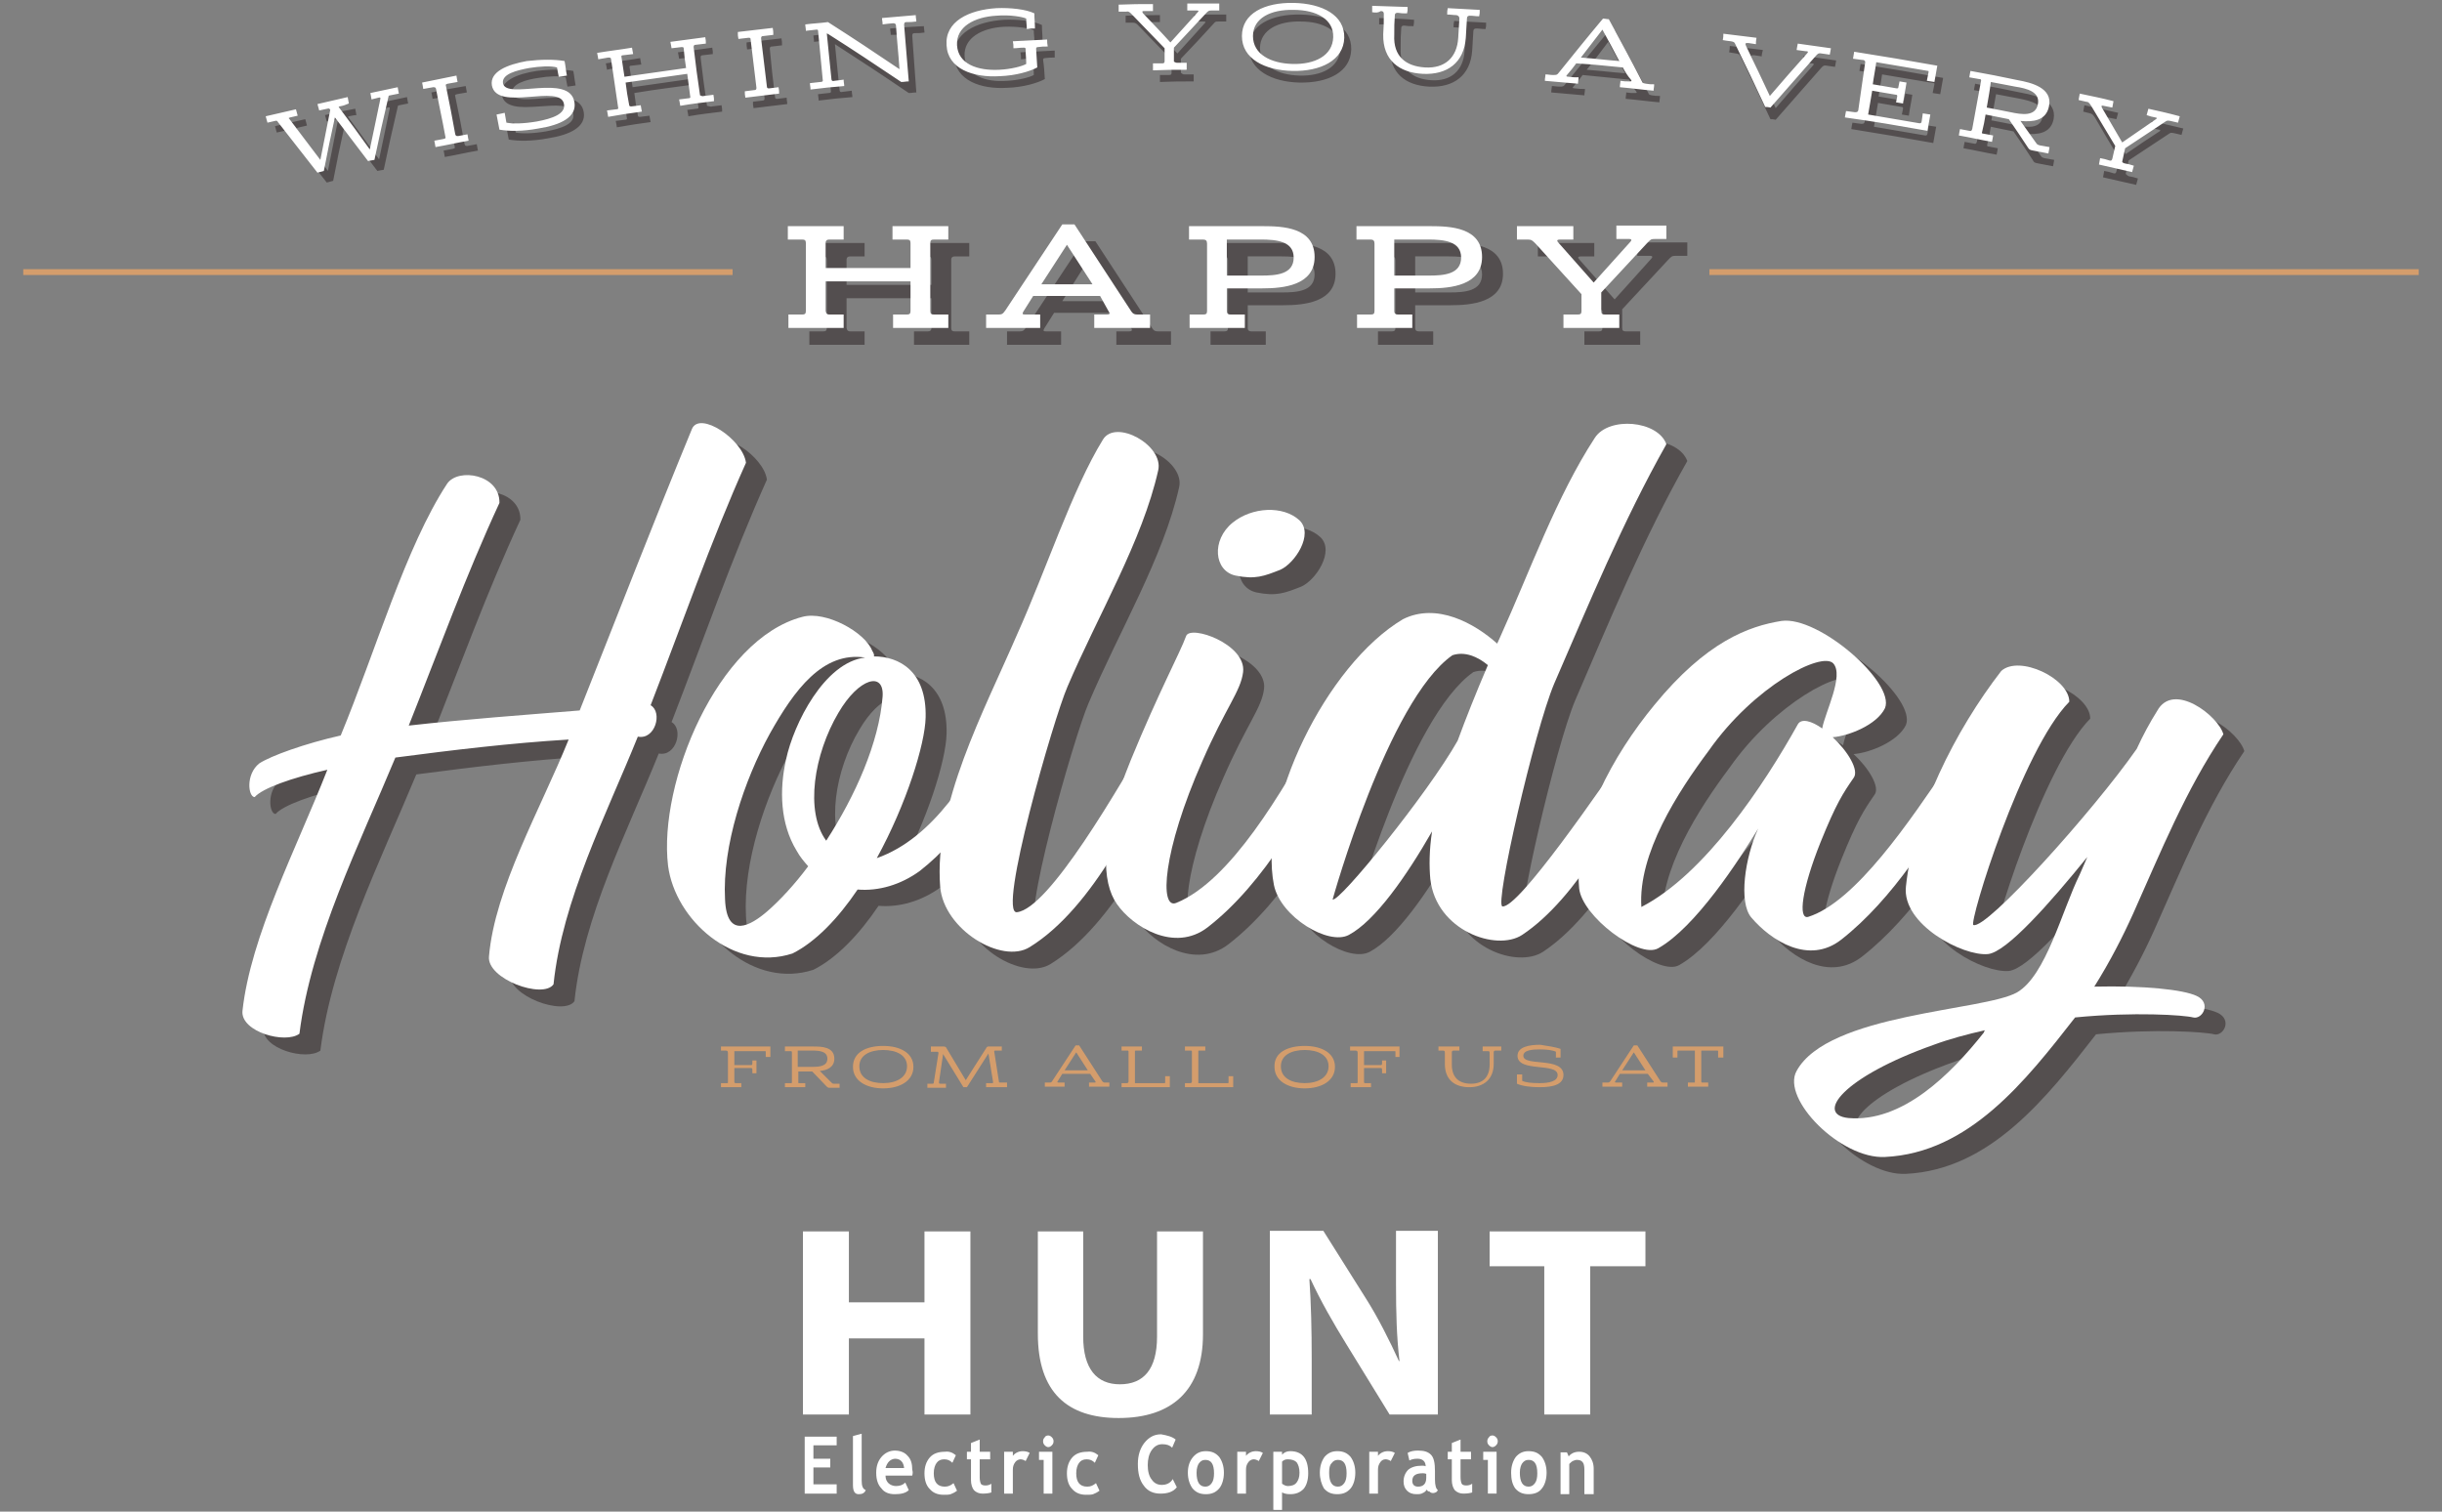
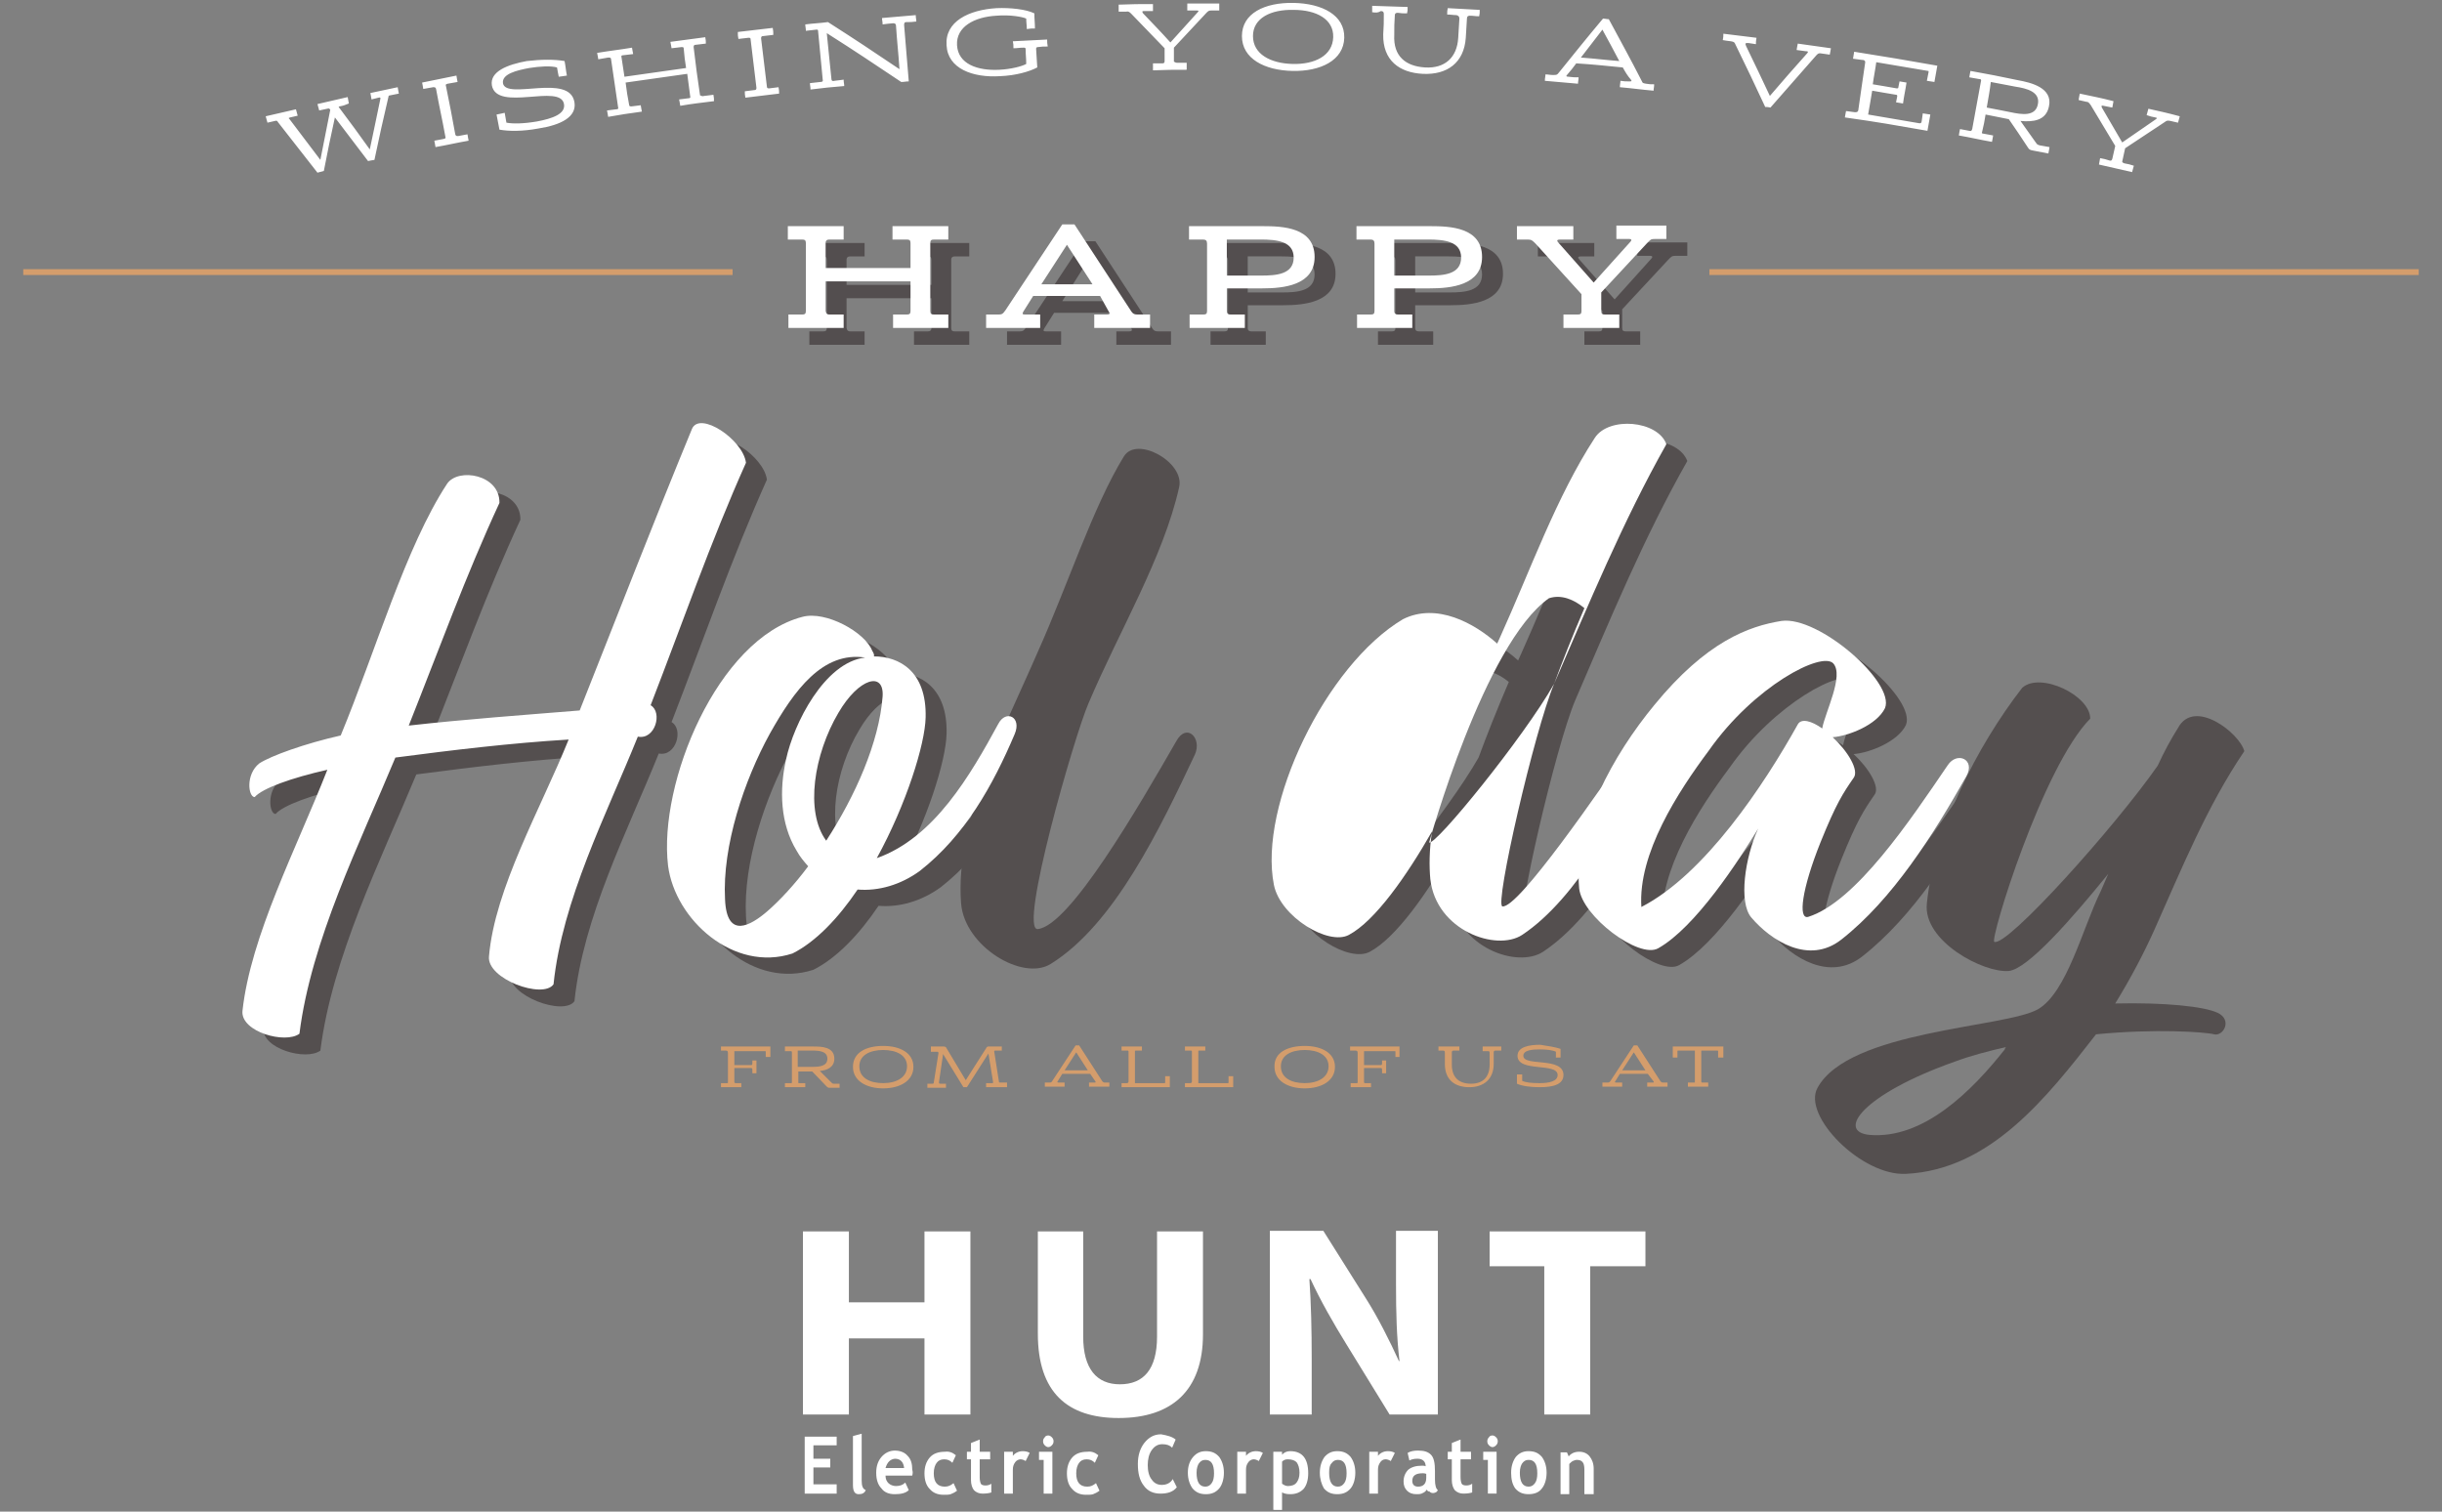
<svg xmlns="http://www.w3.org/2000/svg" viewBox="0 0 420 260" width="420">
  <rect x="0" y="0" width="420" height="260" fill="#808080" stroke="none" />
  <style>
		.greeting-0 { opacity: 0.42; } 
	</style>
  <g id="greeting-wishingYou">
-     <path fill="#170B0C" class="greeting-0" d="M60 20c-.2.1-.2.1 0 .3 2.1 2.8 3.1 4.3 5.2 7.1.7-3.4 1.1-5.1 1.8-8.6.1-.3 0-.4-.3-.3-.5.1-.7.2-1.2.3-.1-.5-.1-.7-.2-1.1l4.7-1c.1.5.1.7.2 1.1-.6.1-.9.2-1.5.3-.2 0-.3.1-.3.3-1 4.3-1.5 6.5-2.4 10.8-.5.1-.7.1-1.1.2-2.3-3-3.4-4.5-5.7-7.5-.8 3.7-1.2 5.5-1.9 9.2l-1.1.3c-2.7-3.5-4.1-5.2-6.8-8.7-.1-.2-.2-.3-.5-.2-.5.1-.8.2-1.3.3l-.3-1.1c2.1-.5 3.1-.7 5.2-1.2l.3 1.1c-.5.1-.8.2-1.3.3-.5.1-.5.2-.4.4 2.1 2.8 3.2 4.2 5.3 7.1.7-3.4 1-5.2 1.7-8.6-.1-.2-.2-.3-.5-.2-.6.1-.8.2-1.4.3l-.3-1.1c2.1-.5 3.1-.7 5.2-1.1.1.4.1.7.2 1.1-.4 0-.7.1-1.3.2zm19.9 4.8c.1.3.2.3.5.3.6-.1 1-.2 1.6-.3.1.5.1.7.2 1.1-2.3.4-3.4.7-5.7 1.1-.1-.5-.1-.7-.2-1.1.6-.1 1-.2 1.6-.3.3-.1.4-.1.3-.4-.6-3.3-1-4.9-1.6-8.2-.1-.3-.2-.3-.5-.3-.7.1-1 .2-1.7.3-.1-.5-.1-.7-.2-1.1 2.4-.5 3.5-.7 5.9-1.1.1.5.1.7.2 1.1-.7.1-1 .2-1.7.3-.3.1-.4.1-.3.4.7 3.3 1 4.9 1.6 8.2zm18.7-12.6c.2 1 .2 1.5.4 2.5-.5.1-.8.1-1.4.2-.1-.6-.2-.9-.3-1.6-1.1-.3-2.9-.2-4.7.1-2.1.3-4.7 1-4.5 2.6.5 3 11.5-1.8 12.3 3.3.4 2.5-2.3 3.9-6.2 4.5-2.7.5-5 .5-6.7.2l-.5-2.6c.6-.1.9-.2 1.4-.3.1.7.2 1 .3 1.7 1.1.2 2.8.2 5.2-.2 2.7-.5 5-1.3 4.7-3-.6-3.6-11.5 1.3-12.3-3.3-.4-2.4 2.7-3.6 6-4.1 2.5-.3 4.7-.3 6.3 0zm23.9 6.1c.7-.1 1-.1 1.6-.2.1.5.1.7.1 1.1-2.3.3-3.5.4-5.8.8-.1-.5-.1-.7-.2-1.1.7-.1 1-.1 1.6-.2.3 0 .4-.1.3-.4l-.5-3.8c-4.2.6-6.3.8-10.5 1.5.2 1.5.3 2.3.6 3.8 0 .3.2.3.4.3.6-.1 1-.1 1.6-.2.1.5.1.7.2 1.1-2.3.3-3.5.5-5.8.9-.1-.5-.1-.7-.2-1.1.6-.1 1-.1 1.6-.2.3 0 .4-.1.3-.4-.5-3.3-.7-4.9-1.2-8.2 0-.3-.2-.3-.5-.3-.7.1-1 .1-1.7.3-.1-.5-.1-.7-.2-1.1 2.4-.4 3.6-.5 5.9-.9.1.5.1.7.2 1.1-.7.1-1 .1-1.7.2-.3 0-.4.1-.3.4l.5 3.3 10.5-1.5c-.2-1.3-.3-2-.4-3.3 0-.3-.1-.3-.4-.3-.7.1-1 .1-1.7.2-.1-.5-.1-.7-.2-1.1 2.4-.3 3.6-.5 5.9-.8.1.5.1.7.1 1.1-.7.1-1 .1-1.7.2-.3 0-.4.1-.4.4.4 3.3.6 5 1.1 8.3.5.1.7.2.9.1zm10.8-1.6c0 .3.2.3.4.3.6-.1 1-.1 1.6-.2 0 .5.1.7.1 1.1-2.3.3-3.5.4-5.8.7-.1-.5-.1-.7-.1-1.1.6-.1 1-.1 1.6-.2.3 0 .4-.1.4-.4-.4-3.3-.6-5-.9-8.3 0-.3-.1-.3-.4-.3-.7.1-1 .1-1.7.2-.1-.5-.1-.7-.1-1.2 2.4-.3 3.6-.4 6-.7.1.5.1.7.1 1.2-.7.1-1 .1-1.7.2-.3 0-.4.1-.4.4.3 3.3.5 5 .9 8.3zM153.2 6c0-.5-.1-.7-.1-1.1 2.3-.2 3.5-.3 5.8-.4 0 .5.1.7.1 1.1-.7.1-1 .1-1.7.1-.3 0-.4.1-.4.5.3 3.9.4 5.8.7 9.7-.5 0-.8.1-1.3.1-5-3.4-7.6-5.1-12.7-8.4.3 3.2.5 4.8.8 7.9 0 .3.2.4.5.3.7-.1 1-.1 1.6-.2 0 .5.1.7.1 1.1-2.3.2-3.5.3-5.8.6 0-.5-.1-.7-.1-1.1.7-.1 1.1-.1 1.8-.2.3 0 .5-.1.4-.4-.3-3.4-.5-5-.8-8.4 0-.2-.1-.2-.3-.2-.7.1-1.1.1-1.8.2 0-.5-.1-.7-.1-1.1 1.6-.2 2.4-.2 3.9-.4 5 3.2 7.4 4.8 12.2 8.1-.2-3-.4-4.5-.6-7.5 0-.3-.2-.4-.5-.4-.8.1-1.1.1-1.7.1zm26.5 7.6c-1.3.7-3.7 1.4-6.4 1.5-4.7.3-8.9-1.3-9.2-5.3-.3-4.1 3.8-6.1 8.6-6.4 2.4-.1 5.1.2 6.5.9 0 1 .1 1.6.1 2.6-.6 0-.8 0-1.4.1 0-.7-.1-1.1-.1-1.8-.6-.3-2.8-.7-5.1-.6-3.8.2-7 1.9-6.8 5.1.2 3.2 3.5 4.5 7.3 4.2 2-.1 3.9-.6 4.6-1 0-1-.1-1.5-.1-2.5 0-.3-.1-.3-.4-.3-.7 0-1 0-1.7.1 0-.5 0-.7-.1-1.2 2.4-.1 3.6-.2 5.9-.3v1.2c-.7 0-1 0-1.7.1-.2 0-.3.1-.3.3.2 1.3.2 2 .3 3.3zm24-.8h1.6V14c-2.3 0-3.5 0-5.8.1v-1.2h1.6c.3 0 .4-.1.4-.4v-2.2c-2.3-2.4-3.4-3.5-5.7-5.9-.3-.3-.5-.5-.9-.5h-1.3V2.7c2.4-.1 3.6-.1 5.9-.1v1.2H198c-.4 0-.4.1-.2.4 1.9 2 2.8 3 4.7 5l4.7-5.2c.2-.2.2-.3-.2-.3h-1.6V2.5h5.5v1.2h-1.3c-.5 0-.6 0-.9.4-2.2 2.4-3.3 3.6-5.6 6v2.4c.2.2.4.3.6.3zm20-10.3c4.9.1 8.8 2.1 8.7 6-.1 3.9-4 5.8-8.9 5.7-4.8-.1-8.7-2.2-8.7-6 0-4 4-5.8 8.9-5.7zm-.2 10.5c3.8.1 6.9-1.4 7-4.6.1-3.1-2.9-4.7-6.8-4.7-3.8-.1-6.9 1.4-7 4.5 0 3.1 3 4.7 6.8 4.8zm13.7-8.8V3.1c2.4.1 3.6.1 6 .3 0 .5 0 .7-.1 1.1-.7 0-1 0-1.6-.1-.3 0-.5.1-.5.4-.1 1.3-.1 2-.1 3.4-.2 3.7 2 5.4 5.3 5.6 3.4.2 5.5-1.7 5.7-5.1.1-1.3.1-2 .2-3.3 0-.4-.2-.5-.5-.6-.6 0-.9-.1-1.6-.1 0-.5 0-.7.1-1.1 2.2.1 3.3.2 5.5.3 0 .5 0 .7-.1 1.1-.7 0-1-.1-1.6-.1-.3 0-.5.1-.5.5-.1 1.3-.1 2-.2 3.3-.3 4.3-3.2 6.4-7.4 6.2-4-.2-6.9-2.3-6.7-6.8.1-1.4.1-2.1.1-3.5 0-.3-.1-.5-.5-.5-.6.1-.9.1-1.5.1zm43 9.5c-3.2-.3-4.8-.5-8-.8-.6.8-.9 1.2-1.6 2-.2.2-.1.3.3.3.7.1 1 .1 1.7.1 0 .5-.1.7-.1 1.1l-5.7-.5c0-.5.1-.7.1-1.1.5 0 .8.1 1.3.1.6 0 .7 0 1-.4 3-3.7 4.5-5.6 7.6-9.3.4 0 .6.1 1 .1 2.3 4.3 3.5 6.4 5.7 10.7.1.3.2.3.6.4.6.1.8.1 1.4.1 0 .5-.1.7-.1 1.1-2.3-.2-3.5-.4-5.8-.6 0-.5.1-.7.1-1.1.6.1.9.1 1.4.1.4 0 .5 0 .3-.3-.5-.6-.8-1.1-1.2-2zm-7.3-1.7c2.7.2 4 .4 6.6.6-1.1-2.1-1.7-3.2-2.9-5.4-1.4 1.9-2.2 2.9-3.7 4.8zm28.4-2c1.6 3.5 2.5 5.2 4.1 8.6 2.5-2.9 3.7-4.3 6.3-7.2.4-.4.3-.5-.2-.5-.6-.1-.9-.1-1.5-.2.1-.5.1-.7.2-1.1 2.3.3 3.4.5 5.6.8-.1.5-.1.7-.2 1.1-.6-.1-.8-.1-1.4-.2-.5-.1-.6 0-.9.3-3.2 3.6-4.7 5.4-7.9 9-.4-.1-.6-.1-.9-.1-2-4.3-3-6.4-5.1-10.7-.2-.5-.3-.5-.8-.6-.5-.1-.7-.1-1.2-.2.1-.5.1-.7.1-1.1 2.3.3 3.4.4 5.7.7-.1.4-.2.7-.2 1.1-.5-.1-.8-.1-1.3-.2-.6 0-.6 0-.4.5zm20.5 2.8c0-.3-.2-.4-.5-.4-.6-.1-.9-.1-1.5-.2.1-.5.1-.7.2-1.2 5.7.9 8.5 1.4 14.2 2.4l-.5 2.8c-.5-.1-.8-.1-1.3-.2.1-.6.2-.9.3-1.5 0-.2 0-.2-.1-.2l-8.9-1.5c-.2 1.5-.4 2.3-.6 3.8 1.7.3 2.5.4 4.1.7.2 0 .3 0 .3-.2.1-.4.1-.6.2-1 .5.1.7.1 1.2.2-.2 1.4-.4 2.1-.6 3.6-.5-.1-.7-.1-1.2-.2.1-.4.1-.6.2-1 0-.2 0-.3-.2-.3-1.7-.3-2.5-.4-4.1-.7-.3 1.7-.4 2.5-.7 4.1l8.8 1.5c.3 0 .3 0 .4-.3.1-.5.1-.8.2-1.4.5.1.8.1 1.3.2l-.5 2.8c-5.6-1-8.5-1.5-14.1-2.4.1-.5.1-.7.2-1.1.6.1.9.1 1.5.2.3 0 .5 0 .6-.3.3-3.2.6-4.9 1.1-8.2zM342 25.2c.6.1 1 .2 1.6.3-.1.5-.1.7-.2 1.1-2.3-.4-3.4-.7-5.7-1.1.1-.5.1-.7.2-1.1.6.1 1 .2 1.6.3.3.1.4 0 .5-.3l1.5-8.2c.1-.3 0-.4-.3-.4-.7-.1-1-.2-1.7-.3.1-.5.1-.7.2-1.1 3.3.6 4.9.9 8.2 1.6 2.2.4 5.9 1.3 5.3 4.5-.5 2.5-2.8 2.7-4.9 2.5 1.1 1.5 1.6 2.3 2.7 3.8.2.3.3.3.6.4.7.1 1 .2 1.7.3-.1.5-.1.7-.2 1.1-1-.2-1.5-.3-2.6-.5-.6-.1-.7-.2-.9-.6-1.3-2-2-3-3.3-4.9-1.6-.3-2.4-.5-3.9-.8-.2 1.2-.3 1.8-.6 3-.1.3 0 .4.2.4zm.5-4.5c1.7.3 2.5.5 4.1.8 1.9.4 4.3.8 4.7-1.4.4-2.1-1.9-2.7-3.8-3.1-1.7-.3-2.5-.5-4.2-.8-.3 1.8-.5 2.7-.8 4.5zm23.6 9.6c.6.1 1 .2 1.6.4l-.3 1.1c-2.3-.5-3.4-.8-5.7-1.3.1-.4.1-.7.2-1.1.6.1 1 .2 1.6.4.3.1.4 0 .5-.3l.5-2.2c-1.7-2.8-2.5-4.2-4.2-7.1-.3-.4-.4-.6-.8-.7-.5-.1-.7-.2-1.2-.3.1-.5.1-.7.2-1.1 2.3.5 3.5.8 5.8 1.3l-.3 1.1c-.6-.1-.9-.2-1.5-.3-.4-.1-.4 0-.3.3 1.4 2.4 2.1 3.6 3.4 6 2.3-1.6 3.5-2.4 5.8-3.9.2-.1.2-.3-.1-.3-.6-.1-.9-.2-1.5-.4l.3-1.1c2.1.5 3.2.8 5.4 1.3l-.3 1.1c-.5-.1-.8-.2-1.3-.3-.5-.1-.6-.1-1 .2-2.7 1.8-4.1 2.7-6.8 4.5l-.5 2.3c.2.2.3.3.5.4z"> </path>
    <path fill="#FFFFFF" d="M58.4 18.3c-.2.1-.2.1 0 .3 2.1 2.8 3.2 4.3 5.2 7.1.7-3.4 1.1-5.1 1.8-8.6.1-.3 0-.4-.3-.3-.5.1-.7.2-1.2.3-.1-.5-.1-.7-.2-1.1l4.7-1c.1.5.1.7.2 1.1-.6.1-.9.2-1.5.3-.2 0-.3.1-.3.3-1 4.3-1.5 6.5-2.4 10.8-.5.1-.7.1-1.1.2-2.3-3-3.4-4.5-5.7-7.5-.8 3.7-1.2 5.5-1.9 9.2l-1.1.3c-2.7-3.5-4.1-5.2-6.8-8.7-.1-.2-.2-.3-.5-.2-.5.1-.8.2-1.3.3l-.3-1.1c2.1-.5 3.1-.7 5.2-1.2l.3 1.1c-.5.1-.8.2-1.3.3-.3.1-.3.1-.1.3 2.1 2.8 3.2 4.2 5.3 7 .7-3.4 1-5.2 1.7-8.6-.1-.2-.2-.3-.5-.2-.6.1-.8.2-1.4.3l-.3-1.1c2.1-.5 3.1-.7 5.2-1.2.1.4.1.7.2 1.1-.7.3-1 .4-1.6.5zm19.9 4.8c.1.3.2.3.5.3.6-.1 1-.2 1.6-.3.1.5.1.7.2 1.1-2.3.4-3.4.7-5.7 1.1-.1-.5-.1-.7-.2-1.1.6-.1 1-.2 1.6-.3.3-.1.4-.1.3-.4-.6-3.3-1-4.9-1.6-8.2-.1-.3-.2-.3-.5-.3-.7.1-1 .2-1.7.3-.1-.5-.1-.7-.2-1.1 2.4-.5 3.5-.7 5.9-1.2.1.5.1.7.2 1.1-.7.1-1 .2-1.7.3-.3.1-.4.1-.3.4.7 3.4 1 5 1.6 8.3zm18.8-12.6c.2 1 .2 1.5.4 2.5-.5.1-.8.1-1.4.2-.1-.6-.2-.9-.3-1.6-1.1-.3-2.9-.2-4.8.1-2.1.4-4.7 1-4.5 2.6.5 3 11.5-1.8 12.3 3.3.4 2.5-2.3 3.9-6.2 4.5-2.7.5-5 .5-6.7.2l-.5-2.6c.6-.1.9-.2 1.4-.3.1.7.2 1 .3 1.7 1.1.2 2.8.2 5.2-.2 2.7-.5 5-1.3 4.7-3-.6-3.6-11.5 1.4-12.4-3.2-.4-2.4 2.7-3.6 6-4.2 2.6-.3 4.8-.3 6.5 0zm24 6c.7-.1 1-.1 1.6-.2.1.5.1.7.1 1.1-2.3.3-3.5.4-5.8.8-.1-.5-.1-.7-.2-1.1.7-.1 1-.1 1.6-.2.3 0 .4-.1.3-.4l-.5-3.8-10.6 1.5c.2 1.5.3 2.3.6 3.8 0 .3.2.3.4.3.7-.1 1-.1 1.6-.2.1.5.1.7.2 1.1-2.3.3-3.5.5-5.8.9-.1-.5-.1-.7-.2-1.1.6-.1 1-.1 1.6-.2.3 0 .4-.1.3-.4-.5-3.3-.7-4.9-1.2-8.2 0-.3-.2-.3-.5-.3-.7.1-1 .2-1.7.3-.1-.5-.1-.7-.2-1.1 2.4-.4 3.6-.5 6-.9.1.5.1.7.2 1.1-.7.1-1 .1-1.7.2-.3 0-.4.1-.3.4l.5 3.3 10.6-1.5c-.2-1.3-.3-2-.4-3.3 0-.3-.1-.3-.4-.3-.7.1-1 .1-1.7.2-.1-.5-.1-.7-.2-1.1 2.4-.3 3.6-.5 6-.8.1.5.1.7.1 1.1-.7.1-1 .1-1.7.2-.3 0-.4.1-.4.4.4 3.3.6 5 1.1 8.3.3.1.4.2.7.1zm10.8-1.6c0 .3.2.3.4.3.6-.1 1-.1 1.6-.2.1.5.1.7.1 1.1-2.3.3-3.5.4-5.8.7-.1-.5-.1-.7-.1-1.1.6-.1 1-.1 1.6-.2.3 0 .4-.1.4-.4l-1-8.3c0-.3-.1-.3-.4-.3-.7.1-1 .1-1.7.2-.1-.5-.1-.7-.1-1.2 2.4-.3 3.6-.4 6-.7.1.5.1.7.1 1.2-.7.1-1 .1-1.7.2-.3 0-.4.1-.4.4l1 8.3zm19.9-10.7c0-.5-.1-.7-.1-1.1l5.8-.5c0 .5.1.7.1 1.1-.7.1-1 .1-1.7.1-.3 0-.4.1-.4.5.3 3.9.5 5.8.8 9.7-.5 0-.8.1-1.3.1-5.1-3.4-7.6-5.1-12.8-8.4.3 3.2.5 4.8.8 7.9 0 .3.2.4.5.3.7-.1 1-.1 1.6-.2 0 .5.1.7.1 1.1-2.3.2-3.5.3-5.8.6 0-.5-.1-.7-.1-1.1.7-.1 1.1-.1 1.8-.2.3 0 .5-.1.4-.4-.3-3.4-.5-5-.8-8.4 0-.2-.1-.2-.3-.2-.7.1-1.1.1-1.8.2 0-.5-.1-.7-.1-1.1 1.6-.2 2.4-.2 3.9-.4 5 3.2 7.4 4.8 12.3 8.1-.2-3-.4-4.5-.6-7.5 0-.3-.2-.4-.5-.4-.9.1-1.2.1-1.8.2zm26.6 7.4c-1.3.7-3.7 1.4-6.4 1.5-4.7.3-9-1.3-9.2-5.3-.3-4.1 3.8-6.1 8.6-6.4 2.4-.1 5.1.2 6.5.9 0 1 .1 1.6.1 2.6-.6 0-.8 0-1.4.1 0-.7-.1-1.1-.1-1.8-.6-.3-2.8-.7-5.1-.5-3.8.2-7 1.9-6.8 5.1.2 3.2 3.5 4.4 7.3 4.2 2-.1 3.9-.6 4.6-1 0-1-.1-1.5-.1-2.5 0-.3-.1-.3-.4-.3-.7 0-1 .1-1.7.1 0-.5 0-.7-.1-1.2 2.4-.1 3.6-.2 5.9-.3 0 .5 0 .7.1 1.2-.7 0-1 0-1.7.1-.2 0-.3.1-.3.3.1 1.3.1 2 .2 3.2zm24.1-.8h1.6V12c-2.3 0-3.5 0-5.8.1v-1.2h1.6c.3 0 .4-.1.4-.4V8.3c-2.3-2.4-3.4-3.5-5.7-5.9-.3-.3-.5-.5-.9-.4h-1.3V.8c2.4-.1 3.6-.1 5.9-.1v1.2h-1.5c-.4 0-.4.1-.2.4 1.9 2 2.9 3 4.7 5l4.7-5.2c.2-.2.2-.3-.2-.3h-1.6V.6h5.5v1.2h-1.3c-.5 0-.6.1-.9.4-2.2 2.4-3.4 3.6-5.6 6v2.4c.2.1.3.2.6.2zm20-10.3c4.9.1 8.8 2.1 8.7 6-.1 3.9-4.1 5.8-8.9 5.7-4.8-.1-8.7-2.1-8.7-6s3.9-5.8 8.9-5.7zm-.2 10.5c3.8.1 6.9-1.4 7-4.6.1-3.1-2.9-4.7-6.8-4.7-3.9-.1-7 1.4-7 4.5s3 4.7 6.8 4.8zM236 2.1V1c2.4.1 3.6.1 6.1.2 0 .5 0 .7-.1 1.1-.7 0-1 0-1.6-.1-.3 0-.5.1-.5.4-.1 1.3-.1 2-.1 3.4-.2 3.7 2 5.4 5.3 5.6 3.4.2 5.5-1.7 5.7-5.1.1-1.3.1-2 .2-3.3 0-.4-.2-.5-.5-.6-.6 0-.9-.1-1.6-.1 0-.5 0-.7.1-1.1 2.2.1 3.3.2 5.5.3 0 .5 0 .7-.1 1.1-.7 0-1-.1-1.6-.1-.3 0-.5.1-.5.5-.1 1.3-.1 2-.2 3.3-.3 4.3-3.2 6.4-7.4 6.2-4-.2-6.9-2.3-6.8-6.8.1-1.4.1-2.1.1-3.5 0-.3-.1-.5-.5-.5-.5.3-.8.3-1.5.2zm43.1 9.5c-3.2-.3-4.8-.5-8-.7-.6.8-.9 1.2-1.6 2-.2.2-.1.3.3.3.7.1 1 .1 1.7.1 0 .5-.1.7-.1 1.1l-5.7-.5c0-.5.1-.7.1-1.1.5 0 .8.1 1.3.1.6 0 .7 0 1-.4 3-3.7 4.5-5.6 7.6-9.3.4 0 .6.1 1 .1 2.3 4.3 3.5 6.4 5.7 10.7.1.3.2.3.7.4.6.1.8.1 1.4.1 0 .5-.1.7-.1 1.1-2.3-.2-3.5-.4-5.8-.6 0-.5.1-.7.1-1.1.6.1.9.1 1.5.1.4 0 .5 0 .3-.3-.6-.7-.9-1.2-1.4-2.1zm-7.2-1.7c2.7.2 4 .4 6.6.6-1.1-2.1-1.7-3.2-2.9-5.4-1.5 1.9-2.2 2.9-3.7 4.8zm28.4-2c1.7 3.5 2.5 5.2 4.1 8.6 2.5-2.9 3.7-4.3 6.3-7.2.4-.4.3-.5-.2-.5-.6-.1-.9-.1-1.5-.2.1-.5.1-.7.2-1.1 2.3.3 3.4.5 5.7.8-.1.5-.1.7-.2 1.1-.6-.1-.8-.1-1.4-.2-.5-.1-.6 0-.9.3-3.2 3.6-4.7 5.4-7.9 9-.4-.1-.6-.1-.9-.1-2-4.3-3-6.4-5.1-10.7-.2-.5-.3-.5-.8-.6-.7-.1-.9-.1-1.4-.2.1-.5.1-.7.1-1.1 2.3.3 3.4.4 5.7.7-.1.5-.1.7-.1 1.1-.5-.1-.8-.1-1.3-.2-.5 0-.6 0-.4.5zm20.5 2.8c0-.3-.2-.4-.6-.4-.6-.1-.9-.1-1.5-.2.1-.5.1-.7.2-1.2 5.7.9 8.6 1.4 14.3 2.4l-.5 2.8c-.5-.1-.8-.1-1.3-.2.1-.6.2-.9.3-1.5 0-.2 0-.2-.1-.2l-8.9-1.5c-.2 1.5-.4 2.3-.6 3.8 1.7.3 2.5.4 4.1.7.2 0 .3 0 .3-.2.1-.4.1-.6.2-1 .5.1.7.1 1.2.2-.2 1.4-.4 2.1-.6 3.6-.5-.1-.7-.1-1.2-.2.1-.4.1-.6.2-1 0-.2 0-.3-.2-.3-1.7-.3-2.5-.4-4.1-.7-.3 1.7-.4 2.5-.7 4.1l8.8 1.5c.3 0 .3 0 .4-.3.1-.5.1-.8.2-1.4.5.1.8.1 1.3.2l-.5 2.8c-5.7-1-8.5-1.5-14.2-2.3.1-.5.1-.7.2-1.1.6.1.9.1 1.5.2.3 0 .5 0 .6-.3.5-3.4.7-5 1.2-8.3zM341.2 23c.6.1 1 .2 1.6.3-.1.5-.1.7-.2 1.1-2.3-.4-3.4-.7-5.7-1.1.1-.5.1-.7.2-1.1.6.1 1 .2 1.6.3.3.1.4 0 .5-.3l1.5-8.2c.1-.3 0-.4-.3-.4-.7-.1-1-.2-1.7-.3.1-.5.1-.7.2-1.1 3.3.6 4.9.9 8.2 1.6 2.2.4 6 1.3 5.3 4.5-.5 2.5-2.8 2.7-4.9 2.5 1.1 1.5 1.6 2.3 2.7 3.8.2.3.3.3.6.4.7.1 1 .2 1.7.3-.1.5-.1.7-.2 1.1l-2.6-.5c-.6-.1-.7-.2-.9-.5-1.3-2-2-3-3.3-4.9-1.6-.3-2.4-.5-4-.8-.2 1.2-.3 1.8-.6 3-.1.2 0 .3.3.3zm.5-4.5c1.7.3 2.5.5 4.1.8 1.9.4 4.3.8 4.7-1.4.4-2.1-1.9-2.7-3.9-3-1.7-.3-2.5-.5-4.2-.8-.2 1.7-.4 2.6-.7 4.4zm23.7 9.6c.6.1 1 .2 1.6.4l-.3 1.1c-2.3-.5-3.4-.8-5.7-1.3.1-.4.1-.7.2-1.1.6.1 1 .2 1.6.4.3.1.4 0 .5-.3l.5-2.2c-1.7-2.8-2.5-4.2-4.2-7-.3-.4-.4-.6-.8-.6-.5-.1-.8-.2-1.3-.3.1-.5.1-.7.2-1.1 2.3.5 3.5.7 5.8 1.3-.1.4-.1.7-.2 1.1-.6-.1-.9-.2-1.5-.3-.4-.1-.4 0-.3.3l3.5 6c2.3-1.6 3.5-2.4 5.8-4 .2-.1.2-.3-.1-.3-.6-.1-.9-.2-1.5-.4l.3-1.1c2.2.5 3.2.7 5.4 1.3l-.3 1.1c-.5-.1-.8-.2-1.3-.3-.5-.1-.6-.1-1 .2-2.7 1.8-4.1 2.7-6.8 4.5l-.5 2.3c0 .1.1.2.4.3z"> </path>
  </g>
  <g id="greeting-happy">
    <path fill="#170B0C" class="greeting-0" d="M146.3 57h2.4v2.3h-9.5V57h2.3c.5 0 .7-.1.7-.6V44.7c0-.5-.2-.6-.7-.6h-2.4v-2.3h9.6v2.3h-2.4c-.4 0-.7.1-.7.6V49h14.6v-4.3c0-.5-.2-.6-.7-.6h-2.4v-2.3h9.6v2.3h-2.4c-.4 0-.7.1-.7.6v11.7c0 .5.2.6.7.6h2.4v2.3h-9.5V57h2.3c.4 0 .7-.1.7-.6v-5.1h-14.6v5.1c.1.5.3.6.7.6zm46.5-3.2h-11.5l-1.7 2.7c-.2.4-.2.5.4.5h2.5v2.3h-9.3V57h1.8c.9 0 1 0 1.5-.7l9.8-14.8h2.1l9.8 15c.3.4.4.5 1.1.5h2.1v2.3H192V57h2.1c.5 0 .7-.1.5-.5l-1.8-2.7zm-10.1-2h8.8L187 45l-4.3 6.8zm32.6 5.2h2.4v2.3h-9.5V57h2.3c.5 0 .7-.1.7-.6V44.8c0-.5-.2-.7-.7-.7h-2.4v-2.3h12.7c3.4 0 8.9.2 8.9 5.3 0 4.9-5.4 5.4-9 5.4h-6.1v3.9c0 .5.3.6.7.6zm-.7-6.7h5.9c2.6 0 5.6-.2 5.6-3.1 0-2.8-2.9-3.1-5.7-3.1h-5.8v6.2zm29.5 6.7h2.4v2.3H237V57h2.3c.5 0 .7-.1.7-.6V44.8c0-.5-.2-.7-.7-.7h-2.4v-2.3h12.7c3.4 0 8.9.2 8.9 5.3 0 4.9-5.4 5.4-9 5.4h-6.1v3.9c0 .5.3.6.7.6zm-.7-6.7h5.9c2.6 0 5.6-.2 5.6-3.1 0-2.8-2.9-3.1-5.7-3.1h-5.8v6.2zm36.3 6.7h2.4v2.3h-9.6V57h2.4c.5 0 .7-.1.7-.6v-2.9l-7.9-8.7c-.5-.5-.7-.7-1.3-.7h-1.9v-2.3h9.7v2.3h-2.3c-.5 0-.6.2-.3.5l6.1 6.9 6.3-7c.3-.3.2-.5-.2-.5h-2.2v-2.3h8.6V44h-1.9c-.8 0-.8.1-1.4.7l-7.9 8.5v3.2c0 .5.2.6.7.6z"> </path>
    <path fill="#FFFFFF" d="M142.7 54.1h2.4v2.3h-9.5v-2.3h2.3c.5 0 .7-.1.7-.6V41.8c0-.5-.2-.6-.7-.6h-2.4v-2.3h9.6v2.3h-2.4c-.4 0-.7.1-.7.6v4.3h14.6v-4.3c0-.5-.2-.6-.7-.6h-2.4v-2.3h9.6v2.3h-2.4c-.5 0-.7.1-.7.6v11.7c0 .5.2.6.7.6h2.4v2.3h-9.5v-2.3h2.3c.5 0 .7-.1.7-.6v-5.1H142v5.1c.1.5.3.6.7.6zm46.5-3.2h-11.5l-1.7 2.7c-.2.4-.2.5.4.5h2.5v2.3h-9.3v-2.3h1.8c.9 0 1 0 1.5-.7l9.8-14.8h2.1l9.8 15c.3.4.5.5 1.1.5h2.1v2.3h-9.6v-2.3h2.1c.5 0 .7-.1.4-.5l-1.5-2.7zm-10.1-2h8.8l-4.4-6.8-4.4 6.8zm32.6 5.2h2.4v2.3h-9.5v-2.3h2.3c.5 0 .7-.1.7-.6V41.9c0-.5-.2-.7-.7-.7h-2.4v-2.3h12.7c3.4 0 8.9.2 8.9 5.3 0 4.9-5.4 5.4-9 5.4H211v3.9c0 .5.3.6.7.6zm-.7-6.7h5.9c2.6 0 5.6-.2 5.6-3.1 0-2.8-2.9-3.1-5.7-3.1H211v6.2zm29.5 6.7h2.4v2.3h-9.5v-2.3h2.3c.5 0 .7-.1.7-.6V41.9c0-.5-.2-.7-.7-.7h-2.4v-2.3H246c3.4 0 8.9.2 8.9 5.3 0 4.9-5.4 5.4-9 5.4h-6.1v3.9c0 .5.3.6.7.6zm-.7-6.7h5.9c2.6 0 5.6-.2 5.6-3.1 0-2.8-2.9-3.1-5.7-3.1h-5.8v6.2zm36.3 6.7h2.4v2.3h-9.6v-2.3h2.4c.5 0 .7-.1.7-.6v-2.9l-7.9-8.7c-.5-.5-.7-.7-1.3-.7h-1.9v-2.3h9.7v2.3h-2.3c-.5 0-.6.2-.3.5l6.1 6.9 6.3-7c.3-.3.2-.5-.2-.5H278v-2.3h8.6v2.3h-1.9c-.8 0-.8.1-1.4.7l-7.9 8.5v3.2c0 .5.2.6.7.6z"> </path>
    <path fill="#D49D6C" d="M416,47.3H294v-1h122V47.3z M126,47.3H4v-1h122V47.3z" />
  </g>
  <g id="greeting-holiday">
    <g fill="#170B0C" class="greeting-0">
      <path d="M62.2 129.4c6-14.5 11.2-32.5 18.3-43.3 1.9-2.8 9.1-1.6 9 3.3-5.8 12.5-10.5 25.5-15.6 38.3 9.8-1.1 19.6-1.8 29.4-2.6 6.4-16.1 12.7-32.4 19.3-48.4 1.3-3.2 8.8 1.8 9.3 5.8-6.1 13.6-11 27.8-16.4 41.7 2.1 1.2.8 6-2.2 5.4-5.4 13.4-13 28.1-14.5 42.6-1.8 2.6-11.5-.9-11.1-4.8 1-11.7 8.9-25.4 13.7-37.3-9.9.6-19.9 1.8-29.8 3.1-6.1 14.7-14.5 31.5-16.5 47.5-2.4 1.8-10.1-.3-9.8-3.9 1.4-12.9 9.3-28 14.6-41.5-6.2 1.4-11.2 3.2-12.5 4.7-1.1 0-1.6-3.9.8-5.8 2-1.3 7.8-3.4 14-4.8zm91.7-13.7c4.3 0 9.1 2.5 8.9 10.5-.1 4.6-3.3 14.9-8.4 24.2 9.9-3.5 16.1-14.3 20.9-23.1 1.3-2.5 4.1-1.2 2.8 1.8-3.7 8.7-8.5 17.4-16.3 23.5-3.3 2.4-7.1 3.5-10.7 3.2-3.3 4.9-7.2 9-11.2 11-10.1 3.3-20.2-5.8-21.4-15.1-1.7-14.2 8.5-39 23.1-42.8 4.1-1.1 10.8 2.7 12 5.8.3.6.4.9.3 1zM136 129.1c-4.4 8-8.2 19.3-7.7 28.5.3 7 4.5 4.4 7.2 2.1 2.2-1.9 4.8-4.7 7.1-7.8-.7-.8-1.4-1.6-2-2.7-2.8-4.6-3-10.4-1.8-15.7 1.3-6.1 6.6-16.7 13.6-17.5-7.3-1.2-12.2 5.5-16.4 13.1zm9.7 18.4c5-7.7 9.1-16.9 9.7-24.8.3-4.4-4.1-3.2-7.6 2.8-4.2 7-5.8 16.9-2.1 22z"> </path>
      <path d="M187.2 121c-2.4 5.5-12.1 39.2-8.7 38.8 5.5-.6 17.3-21 23.8-32.3 1.8-3.3 4.5-.5 3.2 2.3-5.9 12.5-13.8 29.2-24.8 36-4.8 3-14.8-3-15.4-10.4-1.1-14.2 7.5-30.1 13.2-43.3 5-11.1 9.5-25 14.8-33.6 2.2-3.6 10.5 1 9.5 5.3-2.7 12.1-10.4 24.9-15.6 37.2z"> </path>
-       <path d="M217.4 118.5c-.4 3.3-3 6.1-7 15.3-6.9 15.6-7.4 25.6-4.5 24.4 9.4-3.8 18.3-19.3 24.3-30 2.1-3.3 4.7-.8 3.7 1.8-5.3 11.6-12.9 24.9-22.6 32.4-5.7 4.4-12.9-.1-15.6-4-2.6-3.7-3.1-11.4 2.4-24.8 4.8-11.7 8.5-18.5 9.5-21.3.7-2 10.4 1.4 9.8 6.2zm-1.3-16.6c-3.7-.8-4.2-6.1-.5-9.1 3.3-2.7 8.7-3 11.5-.4 2.5 2.4-.8 7.4-3.3 8.5-2.8 1.1-4.3 1.7-7.7 1z"> </path>
      <path d="M270.9 120.5c-3.4 8.1-10.3 38.1-8.9 38.3 2.7.4 16.5-19.6 23.4-29.7 2.3-1.6 4 .2 2.9 2.3-5.6 11.2-13.4 26-22.9 32.3-4.4 2.9-14.8-.7-15.8-9.6-.2-2.2-.2-4.9.3-8.2-4.4 7.7-9.8 15.4-14.3 17.8-3.5 1.9-11.8-3.1-12.9-8.6-2.7-13.6 8.9-37.8 22.2-45.7 5.8-2.9 12.3.7 16.2 4.2.2-.4.3-.7.5-1.1 5.2-11.5 9.7-24.2 16.3-34.3 2.4-3.7 10.8-3 12.3 1.1-7.5 13.2-13.3 27.3-19.3 41.2zm-16.6 9.8c1.4-3.8 3.1-8.1 5.2-13-1.8-1.5-4-2.4-6.1-1.7-11.1 7.8-20.6 42-20.6 42 1 .7 16.3-18.1 21.5-27.3z"> </path>
      <path d="M318.8 129.7c2.6 2.4 4.6 5.7 3.6 7-1.8 2.6-3 4.4-5.7 11.1-3.2 8-3.9 13.3-2.1 12.8 8.2-2.6 17.6-16.7 24-26.1 1.6-2.4 4.8-1 3.2 1.9-5.7 10.1-12.7 21.2-21.5 28.1-5.6 4.4-12.1.2-15.5-3.8-2.2-2.6-1.1-10.3 1.2-15.3-3.4 5.6-10.8 17-17.2 20.6-3.3 1.9-13.1-5.5-13.6-10.3-1-10.7 5.9-23 12.9-31.5 9-11 16.3-13.6 21.9-14.5 6.4-.9 19.6 10.6 17.8 15-1.4 2.9-6.3 4.8-9 5zm-1.8-1.5c.5-2.8 3.8-9.1 1.9-11.2-2-2.1-13.6 3.9-21.4 15-5.3 7.1-12.2 17.7-11.6 26.9 10.9-5.6 21.1-21 26.9-31.4.6-1.1 2.4-.6 4.2.7z"> </path>
      <path d="M363.8 172.6c8.4-.2 15.3.5 17.6 1.6 2.6 1.2 1 4.1-.6 3.7-1.5-.4-10.1-1-20.3 0-8.5 10.9-18.2 23.3-32.7 24-7.6.4-17.9-10-15.2-14.8 5.4-9.9 32.2-10.3 37.9-13.5 5-2.9 7.7-14 10.8-20.3.5-1.2.8-1.8 1.3-3-6.4 7.9-13.9 16.4-17.1 16.7-4.3.4-14.8-5.1-14.1-11.6 1.3-12.6 8.5-26.9 16.4-37.1 3.1-2.8 11.7 1.3 11.7 5.3-8.2 8.3-17.3 38-16.5 38.4 2.2.9 20.7-19.7 28.1-30.3 1.1-2.4 2.3-4.6 3.5-6.5 2.8-5.2 10.6.9 11.4 4-6.5 9.6-10.8 20.3-15.5 30.8-1.8 4-4 8.2-6.7 12.6zm-19 7.9c0-.1.1-.3.2-.4-3.1.7-6.1 1.5-8.8 2.5-15.8 5.6-20.4 12-14.7 12.6 9.3.8 17.6-7.5 23.3-14.7z"> </path>
    </g>
    <g fill="#FFFFFF">
      <path d="M58.6 126.5c6-14.5 11.2-32.5 18.3-43.3 1.9-2.8 9.1-1.6 9 3.3C80.1 99 75.4 112 70.3 124.8c9.8-1.1 19.6-1.8 29.4-2.6 6.4-16.1 12.7-32.4 19.3-48.4 1.3-3.2 8.8 1.8 9.3 5.8-6.1 13.6-11 27.8-16.4 41.7 2.1 1.2.8 6-2.2 5.4-5.4 13.4-13 28.1-14.5 42.6-1.8 2.6-11.5-.9-11.1-4.8 1-11.7 8.9-25.4 13.7-37.3-9.9.6-19.9 1.8-29.8 3.1-6.1 14.7-14.5 31.5-16.5 47.5-2.4 1.8-10.1-.3-9.8-3.9 1.4-12.9 9.3-28 14.6-41.5-6.2 1.4-11.2 3.2-12.5 4.7-1.1 0-1.6-3.9.8-5.8 2-1.3 7.8-3.4 14-4.8zm91.7-13.6c4.3 0 9.1 2.5 8.9 10.5-.1 4.6-3.3 14.9-8.4 24.2 9.9-3.5 16.1-14.3 20.9-23.1 1.3-2.5 4.1-1.2 2.8 1.8-3.7 8.7-8.5 17.4-16.3 23.5-3.3 2.4-7.1 3.5-10.7 3.2-3.3 4.9-7.2 9-11.2 11-10.1 3.3-20.2-5.8-21.4-15.1-1.7-14.2 8.5-39 23.1-42.8 4.1-1.1 10.8 2.7 12 5.8.3.5.4.8.3 1zm-17.9 13.3c-4.4 8-8.2 19.3-7.7 28.5.3 7 4.5 4.4 7.2 2.1 2.2-1.9 4.8-4.7 7.1-7.8-.7-.8-1.4-1.6-2-2.7-2.8-4.6-3-10.4-1.8-15.7 1.3-6.1 6.6-16.7 13.6-17.5-7.3-1.1-12.2 5.6-16.4 13.1zm9.7 18.4c5-7.7 9.1-16.9 9.7-24.8.3-4.4-4.1-3.2-7.6 2.8-4.2 7.1-5.8 17-2.1 22z"> </path>
-       <path d="M183.6 118.1c-2.4 5.5-12.1 39.2-8.7 38.8 5.5-.6 17.3-21 23.8-32.3 1.8-3.3 4.5-.5 3.2 2.3-5.9 12.5-13.8 29.2-24.8 36-4.8 3-14.8-3-15.4-10.4-1.1-14.2 7.5-30.1 13.2-43.3 5-11.1 9.5-25 14.8-33.6 2.2-3.6 10.5 1 9.5 5.3-2.7 12.1-10.4 25-15.6 37.2z"> </path>
-       <path d="M213.8 115.6c-.4 3.3-3 6.1-7 15.3-6.9 15.6-7.4 25.6-4.5 24.4 9.4-3.8 18.3-19.3 24.3-30 2.1-3.3 4.7-.8 3.7 1.8-5.3 11.6-12.9 24.9-22.6 32.4-5.7 4.4-12.9-.1-15.6-4-2.6-3.7-3.1-11.4 2.4-24.8 4.8-11.7 8.5-18.5 9.5-21.3.7-2 10.4 1.4 9.8 6.2zM212.5 99c-3.7-.8-4.2-6.1-.5-9.1 3.3-2.7 8.7-3 11.5-.4 2.5 2.4-.8 7.4-3.3 8.5-2.8 1.1-4.3 1.7-7.7 1z"> </path>
-       <path d="M267.3 117.6c-3.4 8.1-10.3 38.1-8.9 38.3 2.7.4 16.5-19.6 23.4-29.7 2.3-1.6 4 .2 2.9 2.3-5.6 11.2-13.4 26-22.9 32.3-4.4 2.9-14.8-.7-15.8-9.6-.2-2.2-.2-4.9.3-8.2-4.4 7.7-9.8 15.4-14.3 17.8-3.5 1.9-11.8-3.1-12.9-8.6-2.7-13.6 8.9-37.8 22.2-45.7 5.8-2.9 12.3.7 16.2 4.2.2-.4.3-.7.5-1.1 5.2-11.5 9.7-24.2 16.3-34.3 2.4-3.7 10.8-3 12.3 1.1-7.5 13.3-13.3 27.4-19.3 41.2zm-16.6 9.8c1.4-3.8 3.1-8.1 5.2-13-1.8-1.5-4-2.4-6.1-1.7-11.1 7.8-20.6 42-20.6 42 1 .7 16.3-18.1 21.5-27.3z"> </path>
+       <path d="M267.3 117.6c-3.4 8.1-10.3 38.1-8.9 38.3 2.7.4 16.5-19.6 23.4-29.7 2.3-1.6 4 .2 2.9 2.3-5.6 11.2-13.4 26-22.9 32.3-4.4 2.9-14.8-.7-15.8-9.6-.2-2.2-.2-4.9.3-8.2-4.4 7.7-9.8 15.4-14.3 17.8-3.5 1.9-11.8-3.1-12.9-8.6-2.7-13.6 8.9-37.8 22.2-45.7 5.8-2.9 12.3.7 16.2 4.2.2-.4.3-.7.5-1.1 5.2-11.5 9.7-24.2 16.3-34.3 2.4-3.7 10.8-3 12.3 1.1-7.5 13.3-13.3 27.4-19.3 41.2zc1.4-3.8 3.1-8.1 5.2-13-1.8-1.5-4-2.4-6.1-1.7-11.1 7.8-20.6 42-20.6 42 1 .7 16.3-18.1 21.5-27.3z"> </path>
      <path d="M315.2 126.8c2.6 2.4 4.6 5.7 3.6 7-1.8 2.6-3 4.4-5.7 11.1-3.2 8-3.9 13.3-2.1 12.8 8.2-2.6 17.6-16.7 24-26.1 1.6-2.4 4.8-1 3.2 1.9-5.7 10.1-12.7 21.2-21.5 28.1-5.6 4.4-12.1.2-15.5-3.8-2.2-2.6-1.1-10.3 1.2-15.3-3.4 5.6-10.8 17-17.2 20.6-3.3 1.9-13.1-5.5-13.6-10.3-1-10.7 5.9-23 12.9-31.5 9-11 16.3-13.6 21.9-14.5 6.4-.9 19.6 10.6 17.8 15-1.4 2.9-6.3 4.8-9 5zm-1.8-1.5c.5-2.8 3.8-9.1 1.9-11.2-2-2.1-13.6 3.9-21.4 15-5.3 7.1-12.2 17.7-11.6 26.9 10.9-5.6 21.1-21 26.9-31.4.6-1.1 2.4-.6 4.2.7z"> </path>
-       <path d="M360.2 169.7c8.4-.2 15.3.5 17.6 1.6 2.6 1.2 1 4.1-.6 3.7-1.5-.4-10.1-1-20.3 0-8.5 10.9-18.2 23.3-32.7 24-7.6.4-17.9-10-15.2-14.8 5.4-9.9 32.2-10.3 37.9-13.5 5-2.9 7.7-14 10.8-20.3.5-1.2.8-1.8 1.3-3-6.4 7.9-13.9 16.4-17.1 16.7-4.3.4-14.8-5.1-14.1-11.6 1.3-12.6 8.5-26.9 16.4-37.1 3.1-2.8 11.7 1.3 11.7 5.3-8.2 8.3-17.3 38-16.5 38.4 2.2.9 20.7-19.7 28.1-30.3 1.1-2.4 2.3-4.6 3.5-6.5 2.8-5.2 10.6.9 11.4 4-6.5 9.6-10.8 20.3-15.5 30.8-1.8 4-4 8.3-6.7 12.6zm-19 7.9c0-.1.1-.3.2-.4-3.1.7-6.1 1.5-8.8 2.5-15.8 5.6-20.4 12-14.7 12.6 9.3.8 17.6-7.5 23.3-14.7z"> </path>
    </g>
  </g>
  <g id="greeting-fromUs">
    <path fill="#D49D6C" d="M126.5 186.3h1v.7H124v-.7h1c.2 0 .2 0 .2-.2v-5c0-.3-.1-.4-.4-.4h-.8v-.7h8.5v1.8h-.8v-.9c0-.1 0-.1-.1-.1h-5.3v2.4h2.8c.2 0 .3 0 .3-.3v-.5h.7v2.2h-.7v-.6c0-.3-.1-.3-.3-.3h-2.8v2.4c0 .1.1.2.2.2zm11 0h1v.7H135v-.7h1c.2 0 .2 0 .2-.2V181c0-.2-.1-.2-.2-.2h-1v-.8h4.9c1.3 0 3.6 0 3.6 2.1 0 1.5-1.3 2-2.5 2.1l2 2c.1.1.2.2.4.2h1v.7h-1.6c-.3 0-.4 0-.6-.2l-2.5-2.6h-2.4v1.9c-.1 0 0 .1.2.1zm-.3-2.8h2.5c1.2 0 2.6-.1 2.6-1.4 0-1.3-1.4-1.4-2.6-1.4h-2.5v2.8zm14.7-3.6c2.9 0 5.2 1.2 5.2 3.6 0 2.4-2.3 3.7-5.2 3.7-2.9 0-5.2-1.3-5.2-3.7 0-2.5 2.3-3.6 5.2-3.6zm0 6.4c2.3 0 4.1-1 4.1-2.9s-1.8-2.8-4.1-2.8-4.1.9-4.1 2.8c0 2 1.8 2.9 4.1 2.9zm21.3 0v.7h-3.6v-.7h1c.2 0 .2 0 .2-.2l-.8-4.9-3.7 5.8h-.6l-3.5-5.7-.7 4.8c0 .2 0 .3.2.3h1v.7h-3.2v-.7h.8c.2 0 .3 0 .3-.2l.8-5c0-.2 0-.3-.2-.3h-1.1v-.9h2.2c.3 0 .4.1.5.3l3.3 5.5 3.5-5.5c.1-.2.2-.3.4-.3h2.3v.7h-1.1c-.2 0-.2 0-.2.2l.8 5.1c0 .2.1.2.3.2h1.1zm14.3-1.6h-4.8l-.8 1.3c-.1.1-.1.2.2.2h1v.7h-3.4v-.7h.7c.4 0 .4 0 .6-.3l4-6.1h.6l4 6.2c.1.1.2.2.4.2h.8v.7h-3.5v-.7h.9c.2 0 .3 0 .2-.2l-.9-1.3zm-4.4-.6h4l-2-3.1-2 3.1zm11-3.2c0-.2-.1-.2-.2-.2h-1v-.7h3.5v.7h-1c-.2 0-.2 0-.2.2v5.4h5c.2 0 .2 0 .2-.2v-1h.8v1.9h-8.3v-.7h.9c.2 0 .3-.1.3-.3v-5.1zm10.9 0c0-.2-.1-.2-.2-.2h-1v-.7h3.5v.7h-1c-.2 0-.2 0-.2.2v5.4h5c.2 0 .2 0 .2-.2v-1h.8v1.9h-8.3v-.7h.9c.2 0 .3-.1.3-.3v-5.1zm19.4-1c2.9 0 5.2 1.2 5.2 3.6 0 2.4-2.3 3.7-5.2 3.7-2.9 0-5.2-1.3-5.2-3.7-.1-2.5 2.3-3.6 5.2-3.6zm0 6.4c2.3 0 4.1-1 4.1-2.9s-1.8-2.8-4.1-2.8-4.1.9-4.1 2.8c0 2 1.8 2.9 4.1 2.9zm10.4 0h1v.7h-3.5v-.7h1c.2 0 .2 0 .2-.2v-5c0-.3-.1-.4-.4-.4h-.9v-.7h8.5v1.8h-.7v-.9c0-.1 0-.1-.1-.1h-5.3v2.4h2.8c.2 0 .3 0 .3-.3v-.5h.7v2.2h-.7v-.6c0-.3-.1-.3-.3-.3h-2.8v2.4c0 .1 0 .2.2.2zm12.6-5.6v-.7h3.6v.7h-1c-.2 0-.3.1-.3.3v2.1c0 2.3 1.3 3.3 3.3 3.3 2.1 0 3.2-1.2 3.2-3.3v-2c0-.3-.1-.3-.3-.3h-.9v-.8h3.2v.7h-1c-.2 0-.3.1-.3.3v2c0 2.6-1.7 4-4.2 4-2.4 0-4.2-1.2-4.2-4v-2c0-.2-.1-.3-.3-.3h-.8zm21-.3v1.5h-.8v-1c-.6-.3-1.7-.4-2.8-.4-1.2 0-2.8.1-2.8 1.1 0 1.9 6.9.1 6.9 3.3 0 1.6-1.7 2.1-4.1 2.1-1.6 0-3-.2-3.9-.6v-1.6h.9v1.1c.6.3 1.6.4 3 .4 1.6 0 3.1-.3 3.1-1.4 0-2.2-6.9-.4-6.9-3.3 0-1.5 1.9-1.9 3.9-1.9 1.3.2 2.6.4 3.5.7zm15 4.3h-4.8l-.8 1.3c-.1.1-.1.2.2.2h1v.7h-3.4v-.7h.8c.3 0 .4 0 .6-.3l4-6.1h.6l4 6.2c.1.1.2.2.4.2h.8v.7h-3.5v-.7h.9c.2 0 .3 0 .2-.2l-1-1.3zm-4.4-.6h4l-2-3.1-2 3.1zm17.3-2.2h-.8v-1c0-.2 0-.2-.2-.2h-2.7v5.3c0 .2.1.2.2.2h1v.7h-3.5v-.7h1c.2 0 .2 0 .2-.2v-5.3h-2.8c-.2 0-.2 0-.2.2v1h-.8V180h8.7v1.9z"> </path>
  </g>
  <g id="greeting-logo">
    <path fill="#FFFFFF" d="M146 211.8V224h13v-12.2h7.9v31.5H159v-13.1h-13v13.1h-7.9v-31.5m48.2 0v18.1c0 5.5 2.3 8.2 6.3 8.2 4.1 0 6.4-2.6 6.4-8.2v-18.1h7.9v17.7c0 9.7-5.4 14.4-14.5 14.4-8.8 0-13.9-4.4-13.9-14.5v-17.6h7.8zm32.1 31.5v-31.6h9.2l7.3 11.6c2.1 3.3 4.1 7.3 5.7 10.8h.1c-.5-4.2-.6-8.4-.6-13.2v-9.2h7.2v31.6H239l-7.5-12.2c-2.1-3.4-4.4-7.4-6.1-11.1h-.2c.3 4.2.4 8.7.4 13.8v9.5h-7.2zm47.2-25.5h-9.4v-6H283v6h-9.5v25.5h-7.9m-125.7 5.3v2.3h2.9v1.5h-2.9v2.9h4v1.6h-5.5v-9.8h5.5v1.5m2.8-1.6l1.5-.4v8.1c0 .9.2 1.4.7 1.6-.2.5-.6.7-1.2.7-.7 0-1-.5-1-1.6V247zm10.2 6.8h-4.6c0 .6.2 1 .5 1.3.3.3.8.5 1.3.5.7 0 1.2-.2 1.6-.6l.6 1.3c-.5.5-1.3.7-2.4.7-1 0-1.8-.3-2.3-1-.6-.6-.9-1.5-.9-2.7 0-1.1.3-2 .9-2.7.6-.7 1.4-1.1 2.3-1.1.9 0 1.7.3 2.2.9.6.6.8 1.4.8 2.4.1.3.1.6 0 1m-4.6-1.3h3.2c-.1-1-.6-1.6-1.6-1.6-.8.1-1.3.6-1.6 1.6m12.1-2.2l-.6 1.3c-.4-.4-.8-.6-1.4-.6-.6 0-1 .2-1.3.6-.3.4-.5 1-.5 1.8 0 1.5.6 2.3 1.9 2.3.6 0 1-.2 1.5-.6l.6 1.3c-.4.3-.8.5-1.1.6-.3.1-.7.1-1.2.1-1 0-1.8-.3-2.4-1-.6-.6-.9-1.5-.9-2.7 0-1.1.3-2 .9-2.7.6-.7 1.5-1 2.6-1 .7-.1 1.3.1 1.9.6m2.6.7h-.7v-1.3h.7v-1.5l1.5-.6v2.1h1.8v1.3h-1.8v3.1c0 .5.1.9.2 1.1.1.2.4.3.8.3s.7-.1 1-.3v1.5c-.3.1-.8.2-1.5.2-.6 0-1.1-.2-1.5-.6-.3-.4-.5-1-.5-1.7V251zm9.4.3c-.3-.2-.6-.3-.9-.3-.3 0-.7.2-.9.5-.3.4-.4.8-.4 1.3v4.1h-1.5v-7.2h1.5v.7c.4-.5 1-.8 1.7-.8.5 0 .9.1 1.2.3l-.7 1.4zm3.1 5.6v-5.8h-.8v-1.4h2.3v7.2h-1.5zm.8-10c.2 0 .4.1.6.3.2.2.3.4.3.7 0 .3-.1.5-.3.7-.2.2-.4.3-.6.3-.2 0-.4-.1-.6-.3-.2-.2-.3-.4-.3-.7 0-.3.1-.5.3-.7.1-.2.3-.3.6-.3m8.6 3.4l-.6 1.3c-.4-.4-.8-.6-1.4-.6-.6 0-1 .2-1.3.6-.3.4-.5 1-.5 1.8 0 1.5.6 2.3 1.9 2.3.6 0 1-.2 1.5-.6l.6 1.3c-.4.3-.8.5-1.1.6-.3.1-.7.1-1.2.1-1 0-1.8-.3-2.4-1-.6-.6-.9-1.5-.9-2.7 0-1.1.3-2 .9-2.7.6-.7 1.5-1 2.6-1 .7-.1 1.3.1 1.9.6m13.3-2.7l-.6 1.4c-.4-.4-.9-.6-1.7-.6-.7 0-1.3.3-1.8 1s-.7 1.6-.7 2.6.2 1.9.7 2.5c.4.6 1 .9 1.7.9.8 0 1.5-.3 1.9-1l.7 1.4c-.6.8-1.6 1.1-2.8 1.1-1.2 0-2.2-.4-2.9-1.4-.7-.9-1-2.1-1-3.7 0-1.5.4-2.7 1.1-3.6.8-1 1.7-1.5 2.9-1.5 1.1.2 1.9.4 2.5.9m2.1 5.7c0-1.1.3-2 .9-2.7.6-.7 1.3-1 2.2-1 1 0 1.7.3 2.3 1 .5.7.8 1.6.8 2.7s-.3 2.1-.8 2.7c-.6.7-1.3 1-2.3 1-1 0-1.7-.3-2.3-1-.5-.7-.8-1.6-.8-2.7m1.5 0c0 1.6.5 2.4 1.5 2.4.5 0 .8-.2 1.1-.6.3-.4.4-1 .4-1.7 0-1.6-.5-2.3-1.5-2.3-.5 0-.8.2-1.1.6-.2.3-.4.8-.4 1.6m10.7-2c-.3-.2-.6-.3-.9-.3-.3 0-.7.2-.9.5-.3.4-.4.8-.4 1.3v4.1h-1.5v-7.2h1.5v.7c.4-.5 1-.8 1.7-.8.5 0 .9.1 1.2.3l-.7 1.4zm4 5.4v3H219v-10h1.5v.5c.4-.4.8-.6 1.4-.6 2.1 0 3.1 1.3 3.1 3.8 0 1.2-.3 2.1-.8 2.7-.6.6-1.3.9-2.3.9-.6 0-1-.1-1.4-.3m0-5.3v3.8c.3.2.6.4 1 .4.7 0 1.2-.2 1.5-.6.3-.4.5-.9.5-1.7 0-.8-.2-1.4-.5-1.8-.3-.3-.8-.5-1.5-.5-.4 0-.7.1-1 .4m6.5 1.9c0-1.1.3-2 .8-2.7.6-.7 1.3-1 2.2-1 1 0 1.7.3 2.3 1 .5.7.8 1.6.8 2.7s-.3 2.1-.8 2.7c-.6.7-1.3 1-2.3 1-1 0-1.7-.3-2.3-1-.4-.7-.7-1.6-.7-2.7m1.6 0c0 1.6.5 2.4 1.5 2.4.5 0 .8-.2 1.1-.6.3-.4.4-1 .4-1.7 0-1.6-.5-2.3-1.5-2.3-.5 0-.8.2-1.1.6-.3.3-.4.8-.4 1.6m10.6-2c-.3-.2-.6-.3-.9-.3-.4 0-.7.2-.9.5-.3.4-.4.8-.4 1.3v4.1h-1.5v-7.2h1.5v.7c.4-.5 1-.8 1.7-.8.5 0 .9.1 1.2.3l-.7 1.4zm6.2 4.9c-.1.2-.4.5-.7.6-.3.2-.7.2-1.1.2-.7 0-1.2-.2-1.6-.6-.4-.4-.6-.9-.6-1.6 0-.8.3-1.5.8-2 .6-.5 1.4-.7 2.4-.7.2 0 .4 0 .6.1 0-.8-.5-1.3-1.4-1.3-.6 0-1 .1-1.4.3l-.3-1.3c.5-.3 1.1-.4 1.8-.4 1 0 1.7.2 2.2.7.5.5.7 1.4.7 2.8v1.5c0 1 .2 1.6.5 1.8-.1.2-.3.4-.4.4-.2.1-.3.1-.5.1s-.4-.1-.6-.3c-.2.1-.3-.1-.4-.3m-.1-2.7c-.3-.1-.4-.1-.6-.1-1.2 0-1.8.4-1.8 1.3 0 .6.3 1 1 1 .9 0 1.4-.5 1.4-1.5v-.7zm4.4-2.5h-.7v-1.3h.7v-1.5l1.5-.6v2.1h1.8v1.3h-1.8v3.1c0 .5.1.9.2 1.1.1.2.4.3.8.3s.7-.1 1-.3v1.5c-.3.1-.8.2-1.5.2-.6 0-1.1-.2-1.5-.6-.3-.4-.5-1-.5-1.7V251zm6.2 5.9v-5.8h-.8v-1.4h2.3v7.2h-1.5zm.8-10c.2 0 .4.1.6.3.2.2.3.4.3.7 0 .3-.1.5-.3.7-.2.2-.4.3-.6.3-.2 0-.4-.1-.6-.3-.2-.2-.3-.4-.3-.7 0-.3.1-.5.3-.7.1-.2.3-.3.6-.3m3.2 6.4c0-1.1.3-2 .8-2.7.6-.7 1.3-1 2.2-1 1 0 1.7.3 2.3 1 .5.7.8 1.6.8 2.7s-.3 2.1-.8 2.7c-.5.7-1.3 1-2.3 1-1 0-1.7-.3-2.3-1-.5-.7-.7-1.6-.7-2.7m1.5 0c0 1.6.5 2.4 1.5 2.4.5 0 .8-.2 1.1-.6.3-.4.4-1 .4-1.7 0-1.6-.5-2.3-1.5-2.3-.5 0-.8.2-1.1.6-.2.3-.4.8-.4 1.6m11.1 3.6v-4.1c0-.6-.1-1.1-.3-1.3-.2-.3-.6-.4-1-.4-.2 0-.5.1-.7.2-.2.1-.4.3-.6.5v5.2h-1.5v-7.2h1.1l.3.7c.4-.5 1-.8 1.8-.8s1.4.3 1.8.8c.4.5.7 1.2.7 2.1v4.4h-1.6z"> </path>
  </g>
</svg>